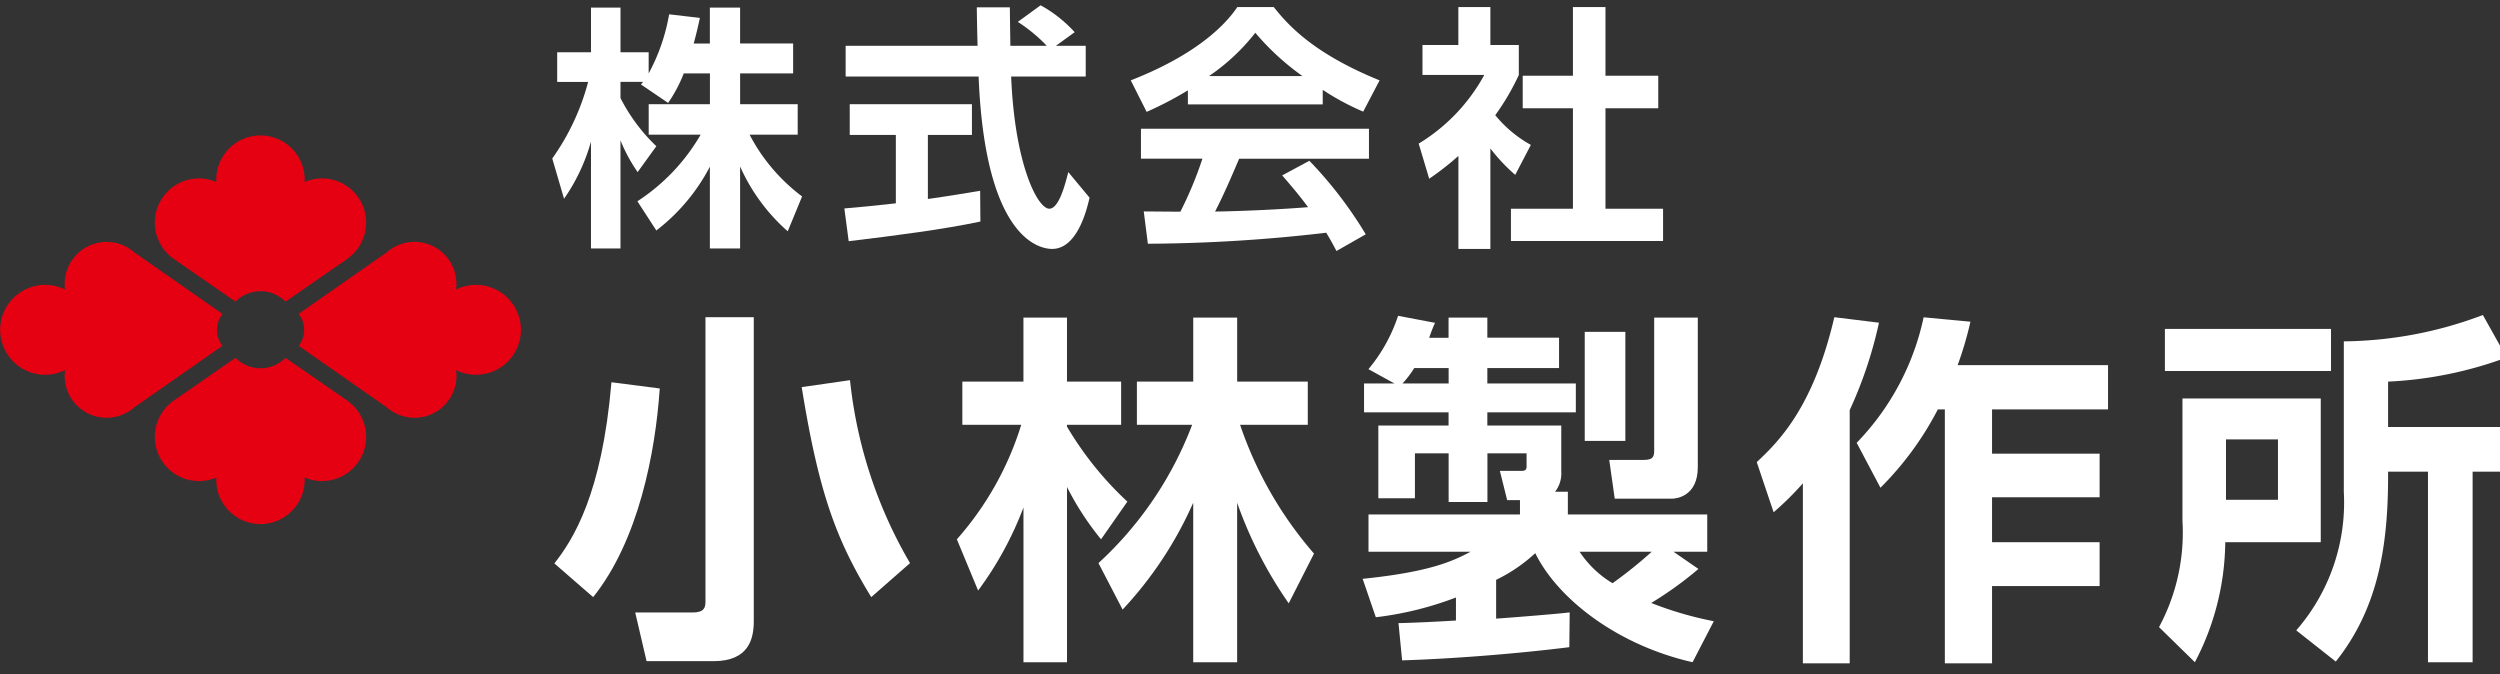
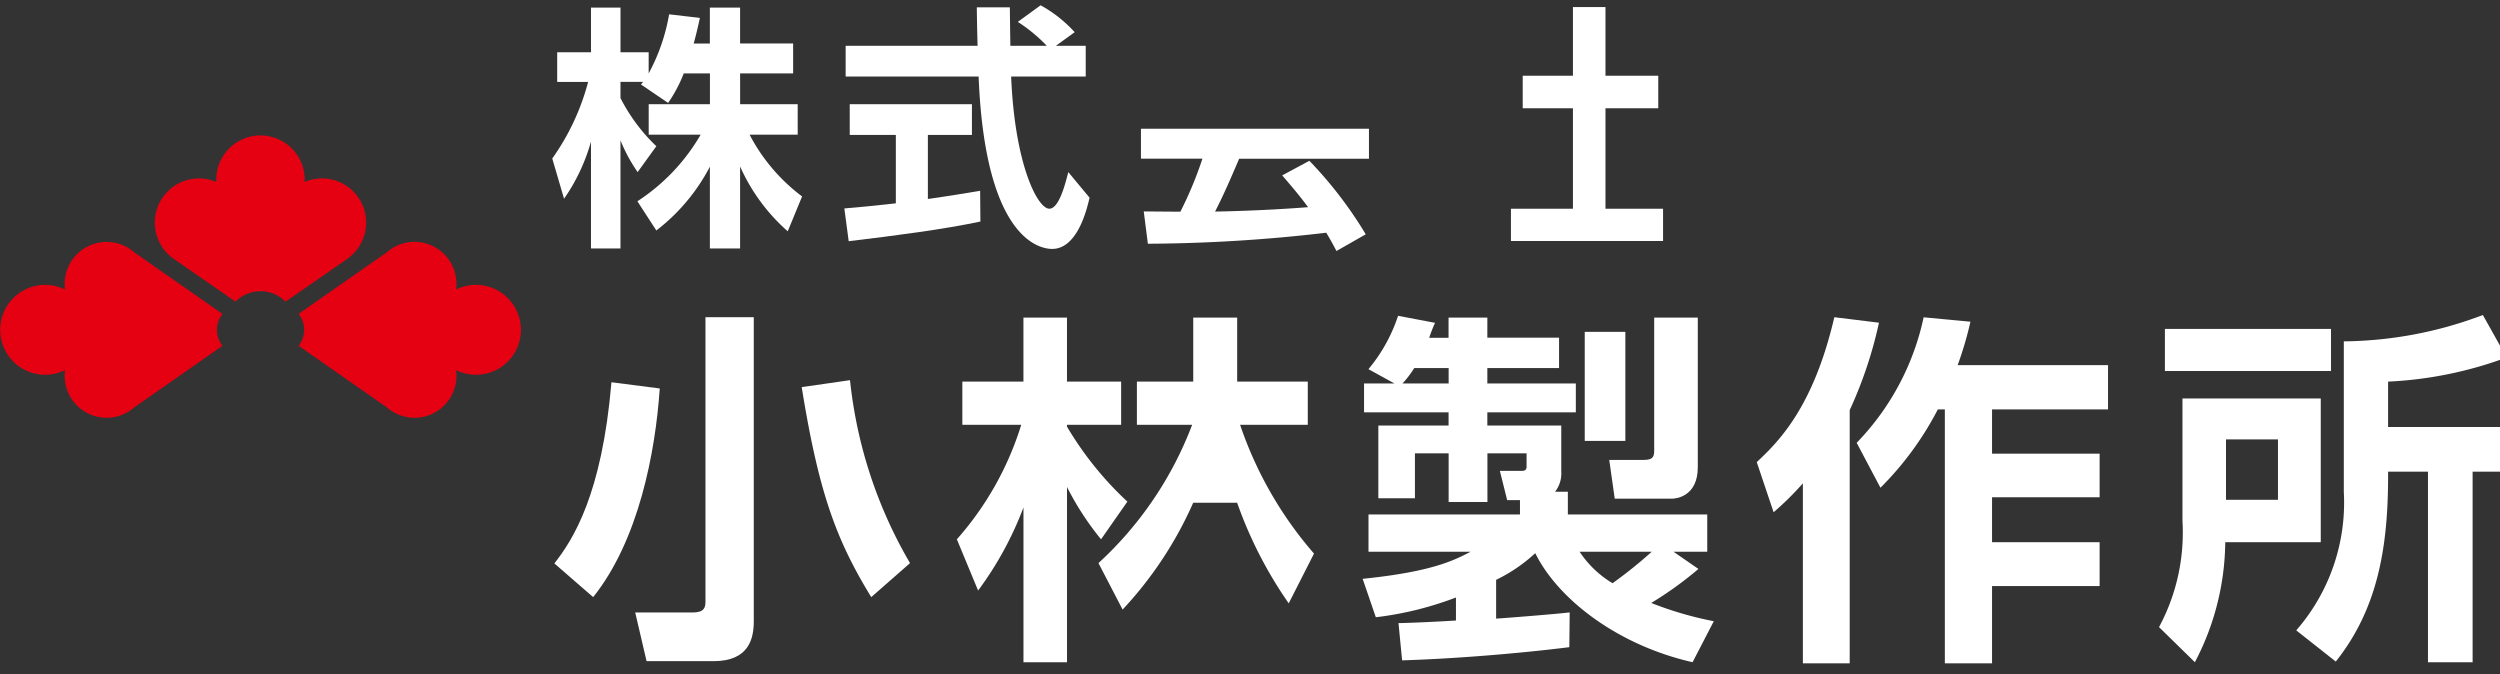
<svg xmlns="http://www.w3.org/2000/svg" width="178" height="48" viewBox="0 0 178 48">
  <rect x="0" y="0" width="178" height="48" fill="#333333" stroke="none" />
  <defs>
    <clipPath id="clip-path">
      <rect id="画像_1" data-name="画像 1" width="178" height="48" transform="translate(112 16)" fill="#ddd" />
    </clipPath>
  </defs>
  <g id="マスクグループ_1" data-name="マスクグループ 1" transform="translate(-112 -16)" clip-path="url(#clip-path)">
    <g id="logo" transform="translate(112 16.376)">
      <path id="パス_253" data-name="パス 253" d="M62.224,4.909a10.287,10.287,0,0,1-1.113,2.1L59.177,5.695c.072-.091.109-.128.146-.183H57.718V6.661a12.658,12.658,0,0,0,2.553,3.43L58.94,11.934a11.359,11.359,0,0,1-1.222-2.261v7.7h-2.1V9.763A13.431,13.431,0,0,1,53.7,13.831l-.839-2.864a16.761,16.761,0,0,0,2.554-5.454H53.212V3.4h2.407V.221h2.1V3.4h2.006V4.909A13.661,13.661,0,0,0,61.182.7l2.189.255c-.109.511-.2.93-.438,1.825h1.149V.221h2.153V2.775h3.776V4.909H66.236V7.1h4.1V9.268H66.91a13.014,13.014,0,0,0,3.739,4.4l-1.022,2.481a13.386,13.386,0,0,1-3.392-4.615v5.837H64.083V11.549a13.717,13.717,0,0,1-3.812,4.542l-1.349-2.08a14,14,0,0,0,4.505-4.743h-3.7V7.1h4.36V4.909h-1.86Z" transform="translate(-13.54 -0.057)" fill="#fff" />
      <path id="パス_254" data-name="パス 254" d="M80.817,16.89c1.058-.091,2.08-.182,3.666-.364v-4.87H81.2V9.467h8.7v2.189H86.764v4.561c1.55-.219,2.736-.42,3.721-.584l.018,2.189c-2.553.547-6.038,1-9.377,1.4l-.31-2.335Z" transform="translate(-20.699 -2.425)" fill="#fff" />
      <path id="パス_255" data-name="パス 255" d="M123.131,20.522c-.2-.365-.328-.638-.73-1.3a112.879,112.879,0,0,1-12.7.784l-.292-2.3c.237,0,2.189.018,2.608.018a26.976,26.976,0,0,0,1.57-3.777h-4.378V11.82h16.234v2.134H116.2c-.693,1.623-1.149,2.664-1.714,3.759.584,0,3.63-.074,6.621-.31-.4-.547-.876-1.149-1.842-2.263L121.2,14.1a29.08,29.08,0,0,1,4.013,5.235l-2.08,1.186Z" transform="translate(-27.973 -3.028)" fill="#fff" />
-       <path id="パス_256" data-name="パス 256" d="M140.9,17.391h-2.28V10.77a20.163,20.163,0,0,1-2.08,1.623l-.748-2.5a12.979,12.979,0,0,0,4.67-4.889h-4.4V2.871h2.554V.171h2.28v2.7h2.025V5.005a16.962,16.962,0,0,1-1.678,2.864,8.705,8.705,0,0,0,2.535,2.116l-1.113,2.134a12.863,12.863,0,0,1-1.769-1.879v7.15Z" transform="translate(-34.781 -0.044)" fill="#fff" />
      <path id="パス_257" data-name="パス 257" d="M69.242,29.858V51.507c0,1.224-.339,2.84-2.865,2.84H61.609L60.8,50.881h4.09c.833,0,.912-.364.912-.781V29.858h3.439Z" transform="translate(-15.573 -7.648)" fill="#fff" />
      <path id="パス_258" data-name="パス 258" d="M91.586,45.68a22.167,22.167,0,0,0,4.585-8.154H91.977V34.452h4.35V29.892h3.1v4.559h3.856v3.075H99.427v.13a23.809,23.809,0,0,0,4.3,5.34l-1.875,2.684a20.455,20.455,0,0,1-2.423-3.725V54.434h-3.1V43.414a24.329,24.329,0,0,1-3.23,5.914l-1.512-3.647Z" transform="translate(-23.458 -7.657)" fill="#fff" />
      <path id="パス_259" data-name="パス 259" d="M132.98,51.6c.5,0,2.4-.078,4.091-.183V49.777a23.759,23.759,0,0,1-5.705,1.407l-.938-2.735c4.872-.5,6.434-1.277,7.684-1.927h-7.268V43.864h10.785V42.847h-.911l-.521-2.084h1.563c.209,0,.339-.078.339-.286v-.964h-2.787v3.465H136.55V39.513h-2.4v3.2h-2.605V37.533h5v-.938h-6.018V34.537h2.162l-1.849-1.016a11.543,11.543,0,0,0,2.11-3.8l2.631.5a11.073,11.073,0,0,0-.417,1.068h1.38V29.847h2.762V31.28h5.106v2.163h-5.106v1.094h6.3v2.058h-6.3v.938h5.263v3.283a2.1,2.1,0,0,1-.443,1.433h.912v1.615h9.925v2.657h-2.4l1.772,1.224a25.642,25.642,0,0,1-3.361,2.422,25.269,25.269,0,0,0,4.455,1.3l-1.511,2.918c-5.393-1.224-9.613-4.533-11.2-7.764a11.448,11.448,0,0,1-2.787,1.9v2.762c1.433-.1,4.351-.338,5.237-.443l-.026,2.475c-3.725.468-8.389.833-11.905.938L132.98,51.6Zm3.57-17.063V33.443H134.1a7.115,7.115,0,0,1-.833,1.094Zm9.326,11.984a7.3,7.3,0,0,0,2.345,2.24,31.523,31.523,0,0,0,2.787-2.24Z" transform="translate(-33.407 -7.612)" fill="#fff" />
      <path id="パス_260" data-name="パス 260" d="M171.436,41.685a21.263,21.263,0,0,1-2.084,2.058l-1.2-3.569c1.59-1.486,4.038-3.934,5.523-10.317l3.179.391a30.156,30.156,0,0,1-2.084,6.226V54.5h-3.334V41.685Z" transform="translate(-43.071 -7.648)" fill="#fff" />
      <path id="パス_261" data-name="パス 261" d="M234.771,32.669a27.953,27.953,0,0,1-8.441,1.72V37.62h8.493V40.8h-2.475V54.371h-3.178V40.8h-2.84c.026,5.158-.651,9.665-3.725,13.521L219.791,52.1a13.849,13.849,0,0,0,3.387-9.848V31.523a28.642,28.642,0,0,0,9.9-1.875Z" transform="translate(-56.298 -7.594)" fill="#fff" />
      <rect id="長方形_1388" data-name="長方形 1388" width="11.827" height="2.996" transform="translate(154.141 23.043)" fill="#fff" />
      <path id="パス_262" data-name="パス 262" d="M208.324,37.633v8.7a14.228,14.228,0,0,1-1.668,7.581l2.552,2.5a18.69,18.69,0,0,0,2.163-8.546h6.8V37.633h-9.848Zm6.8,7.216h-3.7v-4.3h3.7Z" transform="translate(-52.933 -9.64)" fill="#fff" />
      <path id="パス_263" data-name="パス 263" d="M185.817,30.171a25.435,25.435,0,0,1-.912,3.1h10.707v3.152h-8.258v3.153h7.659v3.1h-7.659v3.2h7.659v3.127h-7.659v5.5h-3.361V36.424h-.5A22.336,22.336,0,0,1,179.408,42l-1.693-3.2a18.3,18.3,0,0,0,4.768-8.935l3.334.313Z" transform="translate(-45.52 -7.649)" fill="#fff" />
      <path id="パス_264" data-name="パス 264" d="M157.237,29.893h3.1V40.548c0,2.058-1.511,2.24-1.85,2.24h-4.064l-.391-2.762h2.5c.7,0,.7-.339.7-.73v-9.4Z" transform="translate(-39.454 -7.657)" fill="#fff" />
      <rect id="長方形_1389" data-name="長方形 1389" width="2.892" height="7.764" transform="translate(112.833 23.252)" fill="#fff" />
-       <path id="パス_265" data-name="パス 265" d="M105.141,47.374a25.767,25.767,0,0,0,6.67-9.848h-3.934V34.452h4.012V29.892h3.127v4.559h5.028v3.075h-4.82a27.334,27.334,0,0,0,5.263,9.17l-1.8,3.543a29.837,29.837,0,0,1-3.673-7.164V54.433h-3.127V43.075a27.191,27.191,0,0,1-5.027,7.607l-1.72-3.309Z" transform="translate(-26.93 -7.657)" fill="#fff" />
+       <path id="パス_265" data-name="パス 265" d="M105.141,47.374a25.767,25.767,0,0,0,6.67-9.848h-3.934V34.452h4.012V29.892h3.127v4.559h5.028v3.075h-4.82a27.334,27.334,0,0,0,5.263,9.17l-1.8,3.543a29.837,29.837,0,0,1-3.673-7.164h-3.127V43.075a27.191,27.191,0,0,1-5.027,7.607l-1.72-3.309Z" transform="translate(-26.93 -7.657)" fill="#fff" />
      <path id="パス_266" data-name="パス 266" d="M81.687,51.331c-2.45-4.012-3.725-7.32-4.951-14.953l3.439-.495a32.459,32.459,0,0,0,4.272,13.026l-2.762,2.422Z" transform="translate(-19.654 -9.191)" fill="#fff" />
      <path id="パス_267" data-name="パス 267" d="M60.564,36.535c-.313,4.585-1.511,10.811-4.741,14.85l-2.762-2.4c1.329-1.693,3.387-4.9,4.064-12.9l3.439.443Z" transform="translate(-13.59 -9.245)" fill="#fff" />
      <path id="パス_268" data-name="パス 268" d="M149.036.171h2.317V5.06h3.758V7.378h-3.758v7.15h4.1v2.3H144.622v-2.3h4.414V7.378H145.46V5.06h3.576Z" transform="translate(-37.043 -0.044)" fill="#fff" />
-       <path id="パス_269" data-name="パス 269" d="M118.411.171h-2.59c-.986,1.459-3.156,3.485-7.589,5.218l1.131,2.244A25.158,25.158,0,0,0,112.3,6.1v1H121.9V6.065a17.889,17.889,0,0,0,2.882,1.551l1.167-2.226c-4.761-1.934-6.548-3.977-7.533-5.218Zm-4.6,4.907A14.507,14.507,0,0,0,117.1,2a18.133,18.133,0,0,0,3.357,3.083h-6.641Z" transform="translate(-27.722 -0.044)" fill="#fff" />
      <path id="パス_270" data-name="パス 270" d="M95.917,2.883h2.117V5.072H92.725c.255,6.257,1.879,9.412,2.718,9.412.657,0,1.095-1.587,1.35-2.608L98.307,13.7c-.183.8-.857,3.647-2.664,3.647-.967,0-4.779-.821-5.235-12.276H80.941V2.883h9.394C90.317,2.372,90.28.529,90.28.146h2.353c0,.292.018,1.57.036,2.737H95.26a11.2,11.2,0,0,0-2.061-1.7L94.822,0a9.391,9.391,0,0,1,2.426,1.915l-1.332.967Z" transform="translate(-20.731 0)" fill="#fff" />
      <g id="グループ_599" data-name="グループ 599" transform="translate(0 9.215)">
        <g id="グループ_597" data-name="グループ 597" transform="translate(11.029)">
-           <path id="パス_271" data-name="パス 271" d="M28.523,36.789v0l-4.4-3.046a2.495,2.495,0,0,1-3.558,0l-4.546,3.148,0,.009a3.145,3.145,0,0,0,3.187,5.361c-.006.075-.011.151-.011.227a3.147,3.147,0,0,0,6.293,0c0-.077-.006-.152-.011-.227a3.145,3.145,0,0,0,3.042-5.469Z" transform="translate(-14.825 -17.857)" fill="#e50012" />
          <path id="パス_272" data-name="パス 272" d="M28.523,21.23v0l-4.4,3.046a2.495,2.495,0,0,0-3.558,0l-4.546-3.148,0-.009a3.145,3.145,0,0,1,3.187-5.361c-.006-.075-.011-.151-.011-.227a3.147,3.147,0,0,1,6.293,0c0,.077-.006.152-.011.227a3.145,3.145,0,0,1,3.042,5.469Z" transform="translate(-14.825 -12.388)" fill="#e50012" />
        </g>
        <g id="グループ_598" data-name="グループ 598" transform="translate(0 7.631)">
          <path id="パス_273" data-name="パス 273" d="M15.833,27.773,9.561,23.392A2.99,2.99,0,0,0,4.6,25.64a3.069,3.069,0,0,0,.029.4,3.2,3.2,0,1,0,0,5.737,3.059,3.059,0,0,0-.029.4,2.989,2.989,0,0,0,4.964,2.248l6.273-4.381a1.826,1.826,0,0,1,0-2.259Z" transform="translate(0.002 -22.647)" fill="#e50012" />
          <path id="パス_274" data-name="パス 274" d="M28.584,27.773l6.272-4.381a2.99,2.99,0,0,1,4.965,2.248,3.07,3.07,0,0,1-.029.4,3.2,3.2,0,1,1,0,5.737,3.059,3.059,0,0,1,.029.4,2.989,2.989,0,0,1-4.964,2.248l-6.273-4.381a1.826,1.826,0,0,0,0-2.259Z" transform="translate(-7.32 -22.647)" fill="#e50012" />
        </g>
      </g>
    </g>
  </g>
</svg>